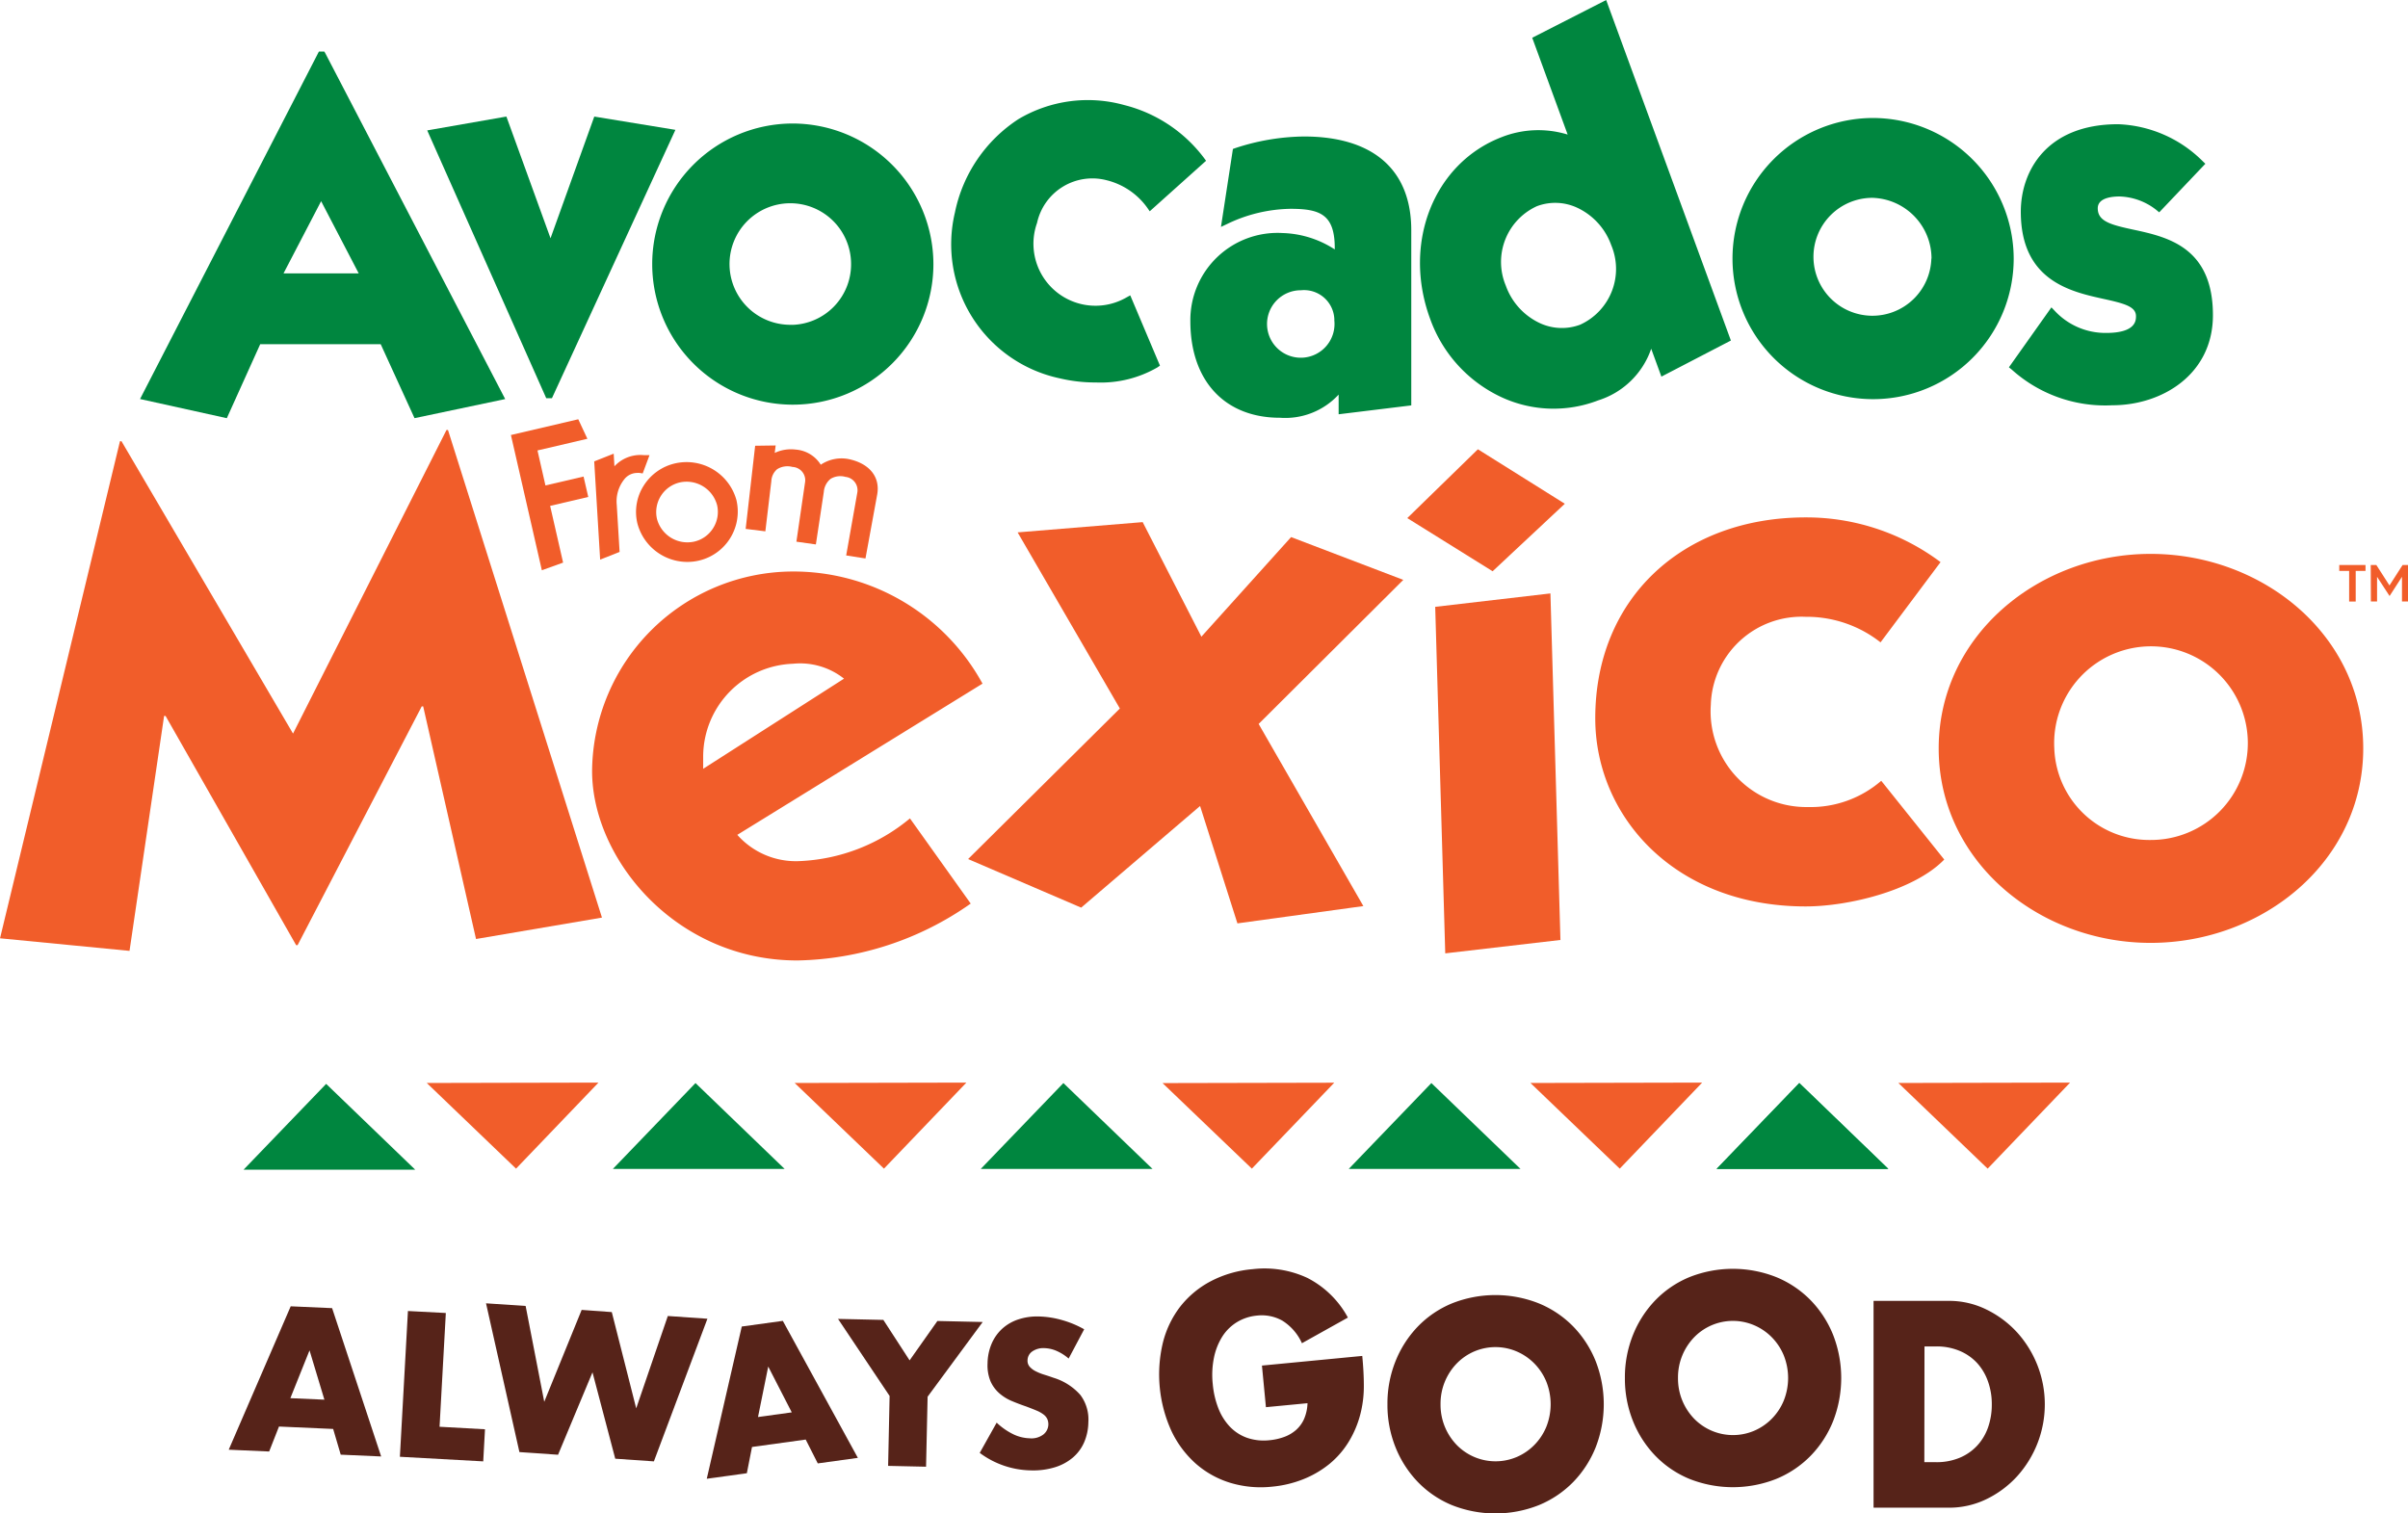
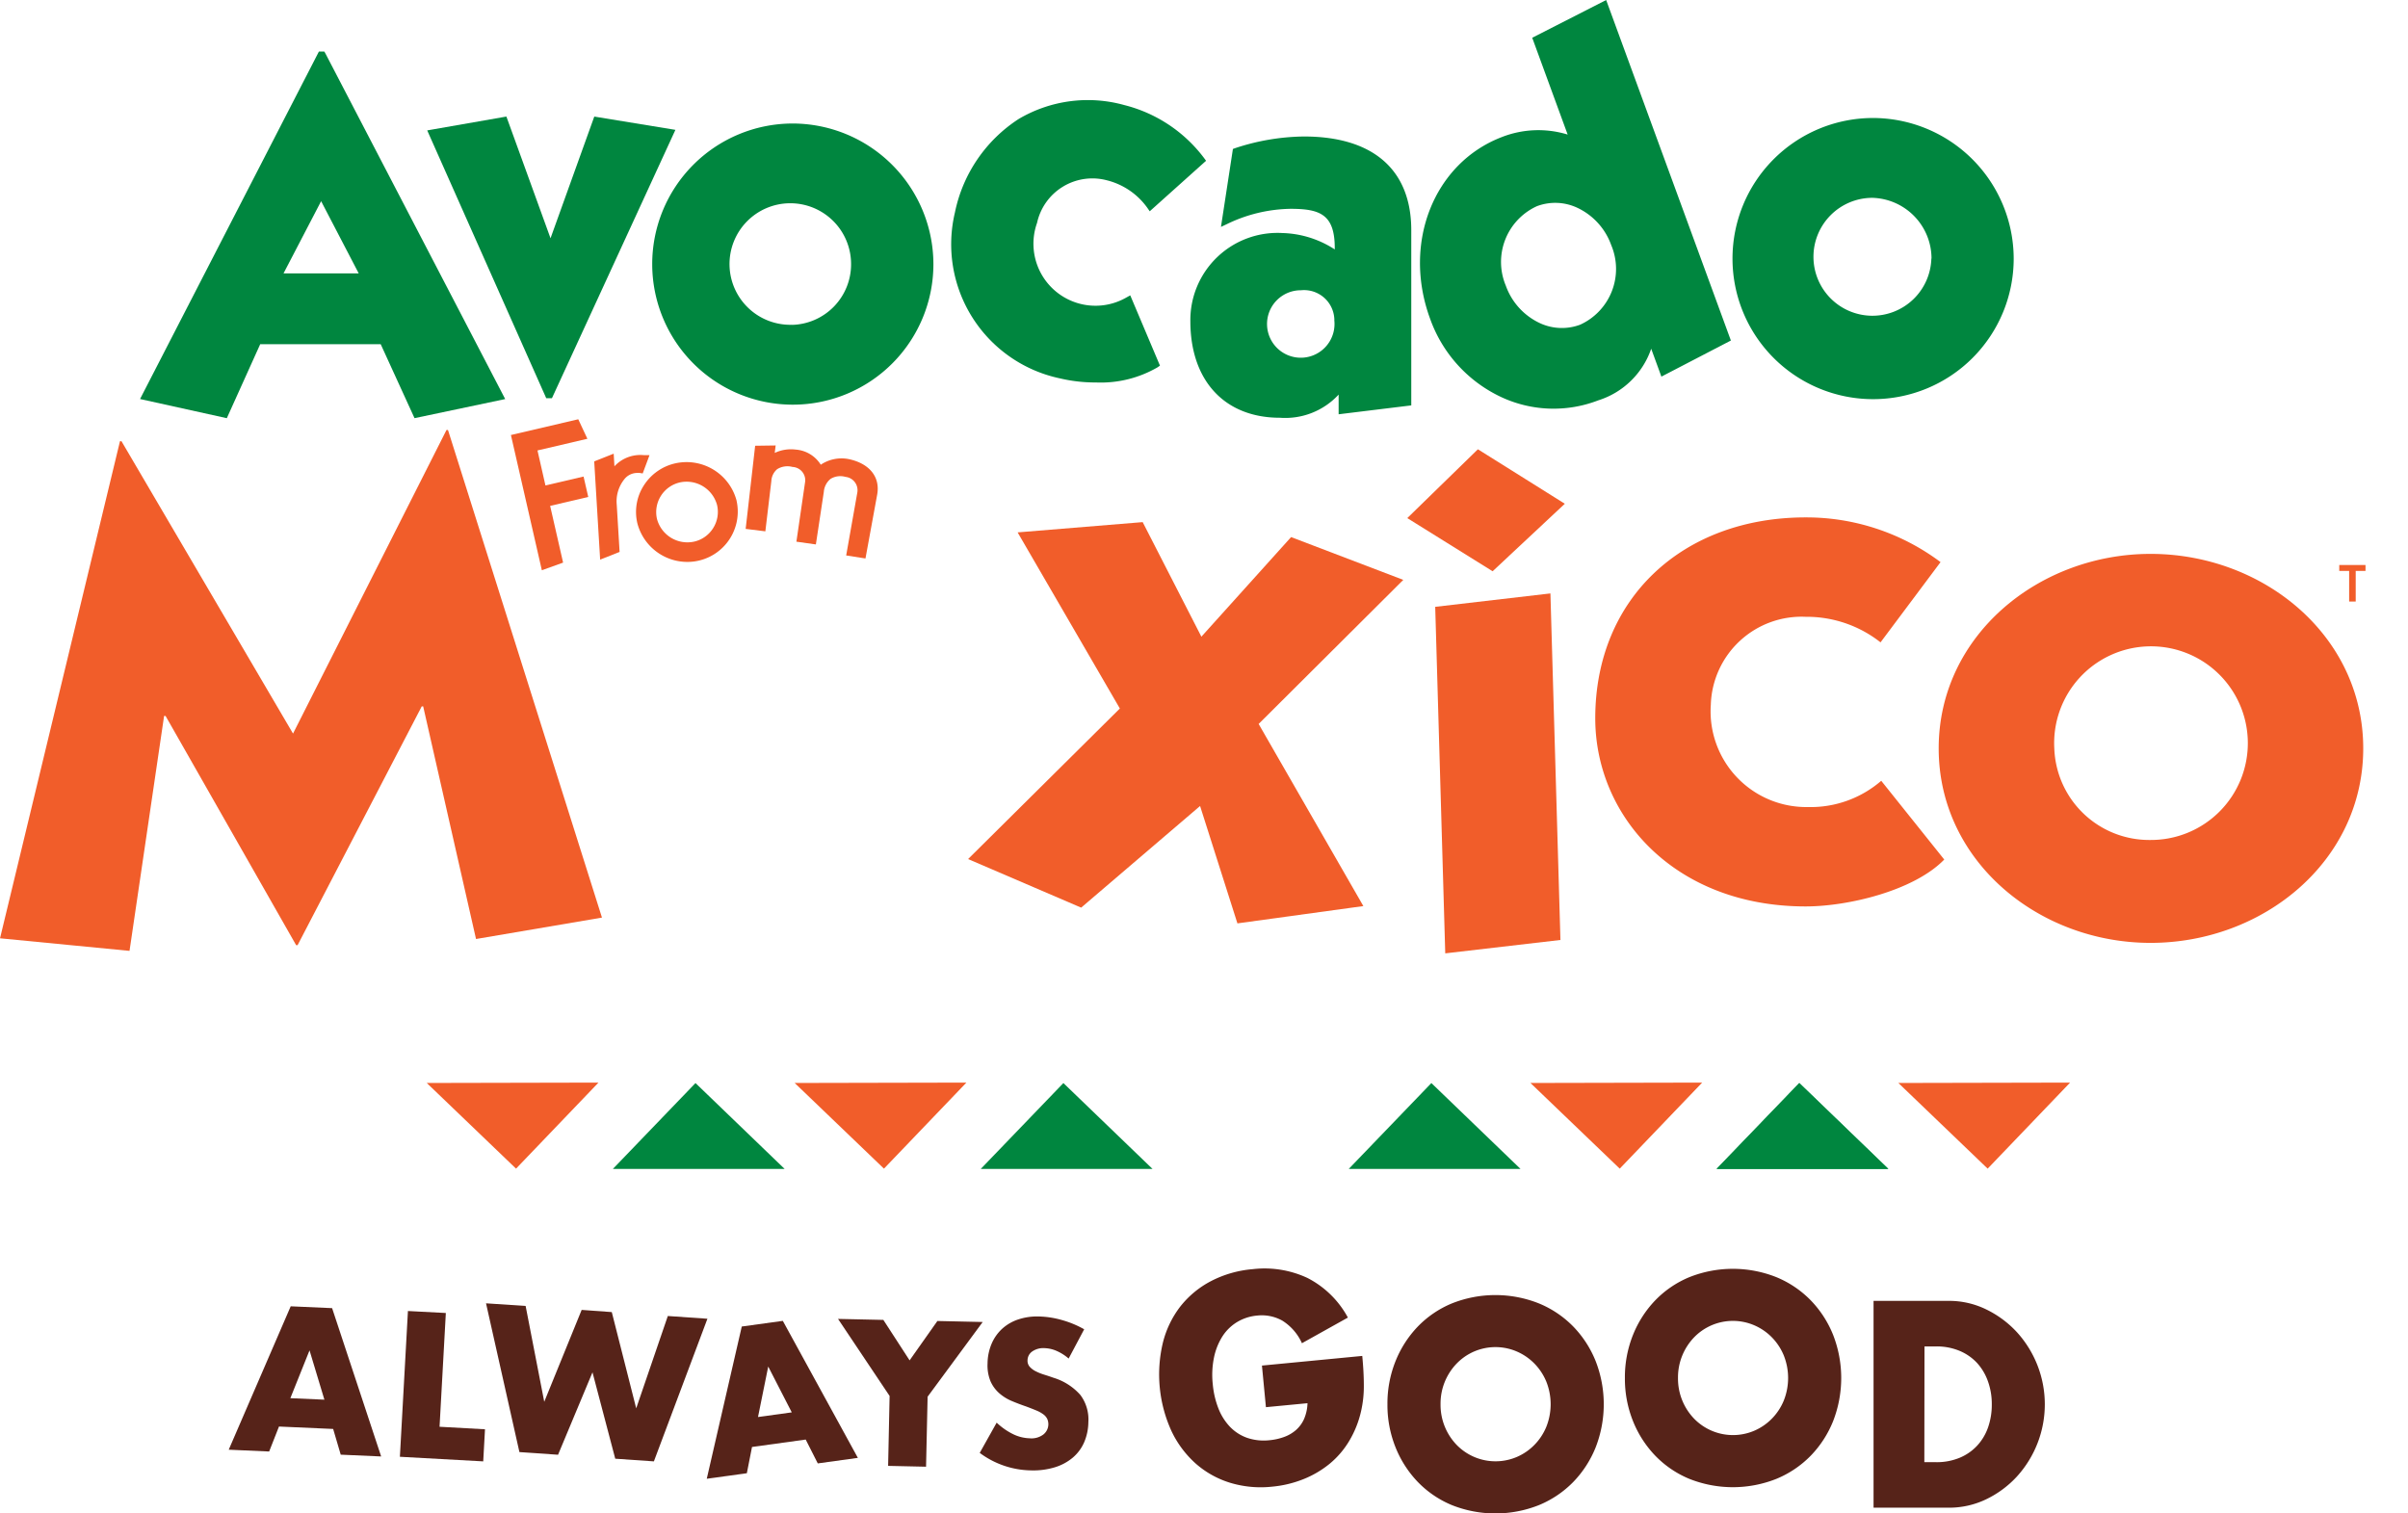
<svg xmlns="http://www.w3.org/2000/svg" width="110.059" height="69.183" viewBox="0 0 110.059 69.183">
  <g id="Grupo_1177" data-name="Grupo 1177" transform="translate(-10.412 -33.513)">
    <g id="Grupo_884" data-name="Grupo 884" transform="translate(10.412 33.513)">
      <g id="Grupo_878" data-name="Grupo 878">
        <g id="Grupo_876" data-name="Grupo 876" transform="translate(6.399)">
          <path id="Caminho_1389" data-name="Caminho 1389" d="M162.746,286.492H162.5l-8.175,15.884,3.966.876,1.526-3.382h5.507l1.546,3.381,4.144-.873-8.218-15.8Zm1.573,10.14h-3.436l1.718-3.3Z" transform="translate(-154.323 -284.136)" fill="#00863f" />
          <path id="Caminho_1390" data-name="Caminho 1390" d="M265.688,309.969l-2,5.562-2.017-5.563-3.619.633,5.44,12.241h.261l5.643-12.266Z" transform="translate(-244.925 -304.64)" fill="#00863f" />
          <path id="Caminho_1391" data-name="Caminho 1391" d="M345.274,312.479a6.426,6.426,0,1,0,6.463,6.427A6.442,6.442,0,0,0,345.274,312.479Zm0,9.2a2.778,2.778,0,1,1,2.7-2.776A2.768,2.768,0,0,1,345.274,321.683Z" transform="translate(-315.474 -306.833)" fill="#00863f" />
          <path id="Caminho_1392" data-name="Caminho 1392" d="M455.135,313.078a2.835,2.835,0,0,1-4.1-3.4,2.588,2.588,0,0,1,3.174-1.952,3.234,3.234,0,0,1,1.867,1.264l.109.157,2.575-2.309-.09-.123a6.562,6.562,0,0,0-3.646-2.423,6.212,6.212,0,0,0-4.832.638,6.685,6.685,0,0,0-2.91,4.27,6.265,6.265,0,0,0,4.79,7.583,7.037,7.037,0,0,0,1.66.189,5.163,5.163,0,0,0,2.808-.691l.113-.078-1.358-3.213Z" transform="translate(-410.035 -299.489)" fill="#00863f" />
          <path id="Caminho_1393" data-name="Caminho 1393" d="M538.708,317.16a10.319,10.319,0,0,0-3.151.536l-.094.034-.546,3.563.286-.135a6.875,6.875,0,0,1,2.89-.692c1.372,0,2.025.269,2.025,1.8v.057a4.6,4.6,0,0,0-2.4-.75,3.984,3.984,0,0,0-4.2,4.029c0,2.723,1.569,4.415,4.094,4.415a3.319,3.319,0,0,0,2.683-1.059v.9l3.32-.406V321.44C543.614,318.68,541.871,317.16,538.708,317.16Zm1.388,8.39a1.542,1.542,0,1,1-1.521-1.361A1.386,1.386,0,0,1,540.1,325.55Z" transform="translate(-485.511 -310.921)" fill="#00863f" />
          <path id="Caminho_1394" data-name="Caminho 1394" d="M621.564,269.608l1.62,4.425a4.577,4.577,0,0,0-3.013.116c-3.1,1.191-4.545,4.832-3.279,8.29a6.271,6.271,0,0,0,3.284,3.607,5.662,5.662,0,0,0,4.405.137,3.744,3.744,0,0,0,2.421-2.36l.466,1.275,3.176-1.65-5.7-15.565Zm2.191,13.116a2.381,2.381,0,0,1-1.849-.075,3,3,0,0,1-1.548-1.706,2.8,2.8,0,0,1,1.421-3.636,2.374,2.374,0,0,1,1.848.074,3,3,0,0,1,1.548,1.706A2.8,2.8,0,0,1,623.755,282.724Z" transform="translate(-557.932 -267.882)" fill="#00863f" />
          <path id="Caminho_1395" data-name="Caminho 1395" d="M735.3,310.491a6.426,6.426,0,1,0,6.463,6.426A6.441,6.441,0,0,0,735.3,310.491Zm2.7,6.426a2.695,2.695,0,1,1-2.7-2.777A2.779,2.779,0,0,1,738.007,316.917Z" transform="translate(-656.125 -305.097)" fill="#00863f" />
-           <path id="Caminho_1396" data-name="Caminho 1396" d="M834.748,317.539c-1.04-.224-1.629-.38-1.629-.977,0-.469.623-.54.995-.54a2.846,2.846,0,0,1,1.693.625l.121.1,2.109-2.22-.12-.116a5.765,5.765,0,0,0-3.869-1.692c-3.282,0-4.446,2.158-4.446,4,0,3.151,2.275,3.653,3.781,3.985.947.209,1.483.349,1.483.789,0,.19,0,.767-1.366.767a3.166,3.166,0,0,1-2.358-1.022l-.141-.147-1.942,2.74.124.1a6.375,6.375,0,0,0,4.6,1.635c2.285,0,4.6-1.415,4.6-4.118C838.383,318.322,836.282,317.87,834.748,317.539Z" transform="translate(-743.639 -307.041)" fill="#00863f" />
        </g>
        <path id="Caminho_1397" data-name="Caminho 1397" d="M124.187,423.1l.067,0,7.038,22.29-5.756.979-2.415-10.632-.067,0-5.673,10.913-.067,0-5.967-10.476-.068,0-1.58,10.738-5.919-.575,5.483-22.723.068,0,7.841,13.365Z" transform="translate(-103.779 -403.446)" fill="#f15d2a" />
-         <path id="Caminho_1398" data-name="Caminho 1398" d="M322.595,483.257v-.584a4.256,4.256,0,0,1,4.1-4.218,3.228,3.228,0,0,1,2.337.681Zm12.767-3.893a9.851,9.851,0,0,0-8.7-5.126,9.2,9.2,0,0,0-9.144,9.118c0,4.022,3.827,8.662,9.381,8.662a14.19,14.19,0,0,0,7.924-2.6l-2.777-3.894A8.433,8.433,0,0,1,327,487.476a3.573,3.573,0,0,1-2.845-1.2Z" transform="translate(-290.456 -448.114)" fill="#f15d2a" />
        <path id="Caminho_1399" data-name="Caminho 1399" d="M460.211,464.931l-4.673-8.051,5.716-.469,2.683,5.237,4.1-4.553,5.128,1.956-6.611,6.586,4.786,8.325-5.756.791-1.707-5.366-5.435,4.646-5.168-2.22Z" transform="translate(-409.027 -432.544)" fill="#f15d2a" />
        <path id="Caminho_1400" data-name="Caminho 1400" d="M618.906,452.53l-5.265.612-.459-15.84,5.266-.613Zm.2-19.94-3.3,3.086-3.9-2.43,3.227-3.146Z" transform="translate(-547.585 -409.563)" fill="#f15d2a" />
        <path id="Caminho_1401" data-name="Caminho 1401" d="M692.74,460.418a5.445,5.445,0,0,0-3.422-1.168,4.15,4.15,0,0,0-4.335,4.023,4.373,4.373,0,0,0,4.438,4.673,4.934,4.934,0,0,0,3.351-1.2l2.88,3.6c-1.388,1.428-4.4,2.143-6.333,2.143-5.993,0-9.618-4.121-9.618-8.6,0-5.483,4-9.183,9.618-9.183a10.223,10.223,0,0,1,6.164,2.044Z" transform="translate(-606.789 -431.055)" fill="#f15d2a" />
        <path id="Caminho_1402" data-name="Caminho 1402" d="M809,476.764a4.426,4.426,0,1,1,4.4,4.186,4.342,4.342,0,0,1-4.4-4.186m4.4,8.89c5.149,0,9.72-3.731,9.72-8.89s-4.571-8.891-9.72-8.891c-5.113,0-9.684,3.731-9.684,8.891s4.571,8.89,9.684,8.89" transform="translate(-715.107 -442.554)" fill="#f15d2a" />
        <g id="Grupo_877" data-name="Grupo 877" transform="translate(23.352 19.17)">
          <path id="Caminho_1403" data-name="Caminho 1403" d="M291.554,421.918l-1.742.407-.364-1.6,2.281-.533-.417-.892-3.078.72,1.414,6.182.971-.35-.592-2.593,1.742-.408Z" transform="translate(-288.234 -419.305)" fill="#f15d2a" />
          <path id="Caminho_1404" data-name="Caminho 1404" d="M320.247,432.609a.988.988,0,0,1,.138,0l.137.022.311-.834h-.244a1.614,1.614,0,0,0-1.359.508l-.034-.577-.89.353.271,4.49.889-.352-.13-2.151a1.614,1.614,0,0,1,.37-1.2A.751.751,0,0,1,320.247,432.609Z" transform="translate(-314.499 -430.16)" fill="#f15d2a" />
          <path id="Caminho_1405" data-name="Caminho 1405" d="M338.012,436.493a2.366,2.366,0,0,0-2.8-1.7,2.3,2.3,0,0,0-1.454,1.035,2.238,2.238,0,0,0-.278,1.713,2.362,2.362,0,0,0,2.288,1.758,2.3,2.3,0,0,0,2.243-2.805Zm-1.065,1.253a1.385,1.385,0,0,1-.873.625,1.439,1.439,0,0,1-1.7-1.039,1.393,1.393,0,0,1,1.048-1.667,1.442,1.442,0,0,1,1.7,1.038A1.384,1.384,0,0,1,336.947,437.746Z" transform="translate(-327.699 -432.783)" fill="#f15d2a" />
          <path id="Caminho_1406" data-name="Caminho 1406" d="M377.666,429.353a1.7,1.7,0,0,0-1.242.264,1.479,1.479,0,0,0-1.148-.692,1.734,1.734,0,0,0-.956.152l.042-.34-.937.013-.434,3.8.9.112.274-2.3a.756.756,0,0,1,.268-.543.894.894,0,0,1,.7-.1.607.607,0,0,1,.577.671l-.4,2.745.89.126.363-2.4a.848.848,0,0,1,.313-.6.859.859,0,0,1,.677-.088.613.613,0,0,1,.54.723l-.508,2.868.882.138.534-2.913C379.152,430.172,378.642,429.545,377.666,429.353Z" transform="translate(-362.262 -427.544)" fill="#f15d2a" />
        </g>
      </g>
      <g id="Grupo_879" data-name="Grupo 879" transform="translate(11.131 49.487)">
-         <path id="Caminho_1407" data-name="Caminho 1407" d="M191.706,663.159h7.848l-4.072-3.924Z" transform="translate(-191.706 -659.177)" fill="#00863f" />
        <path id="Caminho_1408" data-name="Caminho 1408" d="M325.052,662.865H332.9l-4.073-3.924Z" transform="translate(-308.17 -658.92)" fill="#00863f" />
        <path id="Caminho_1409" data-name="Caminho 1409" d="M261.937,662.711l-4.081-3.916,7.849-.017Z" transform="translate(-249.482 -658.778)" fill="#f15d2a" />
        <path id="Caminho_1410" data-name="Caminho 1410" d="M457.874,662.865h7.849l-4.073-3.924Z" transform="translate(-424.178 -658.92)" fill="#00863f" />
        <path id="Caminho_1411" data-name="Caminho 1411" d="M394.76,662.711l-4.081-3.916,7.849-.017Z" transform="translate(-365.489 -658.778)" fill="#f15d2a" />
        <path id="Caminho_1412" data-name="Caminho 1412" d="M590.7,662.865h7.849l-4.073-3.924Z" transform="translate(-540.185 -658.92)" fill="#00863f" />
-         <path id="Caminho_1413" data-name="Caminho 1413" d="M527.583,662.711,523.5,658.8l7.849-.017Z" transform="translate(-481.497 -658.778)" fill="#f15d2a" />
        <path id="Caminho_1414" data-name="Caminho 1414" d="M723.52,662.865h7.849L727.3,658.94Z" transform="translate(-656.193 -658.92)" fill="#009e4f" />
        <path id="Caminho_1415" data-name="Caminho 1415" d="M660.405,662.711l-4.081-3.916,7.849-.017Z" transform="translate(-597.505 -658.778)" fill="#f15d2a" />
        <path id="Caminho_1416" data-name="Caminho 1416" d="M723.52,662.865h7.849L727.3,658.94Z" transform="translate(-656.193 -658.92)" fill="#00863f" />
        <path id="Caminho_1417" data-name="Caminho 1417" d="M793.228,662.711l-4.081-3.916,7.849-.017Z" transform="translate(-713.512 -658.778)" fill="#f15d2a" />
      </g>
      <g id="Grupo_882" data-name="Grupo 882" transform="translate(10.454 57.989)">
        <g id="Grupo_880" data-name="Grupo 880" transform="translate(0 1.583)">
          <path id="Caminho_1418" data-name="Caminho 1418" d="M191.127,745.2l-2.476-.11-.449,1.141-1.848-.082,2.833-6.555,1.892.084,2.242,6.78-1.848-.082Zm-.4-1.338-.68-2.254-.876,2.185Z" transform="translate(-186.354 -739.453)" fill="#562319" />
          <path id="Caminho_1419" data-name="Caminho 1419" d="M250.245,741.313l-.287,5.2,2.077.115-.081,1.467-3.809-.21.368-6.663Z" transform="translate(-240.322 -740.866)" fill="#562319" />
          <path id="Caminho_1420" data-name="Caminho 1420" d="M281.054,738.567l.851,4.38,1.71-4.2,1.377.1,1.116,4.4,1.445-4.221,1.81.125-2.447,6.52-1.766-.122-1.04-3.949-1.574,3.768-1.766-.122-1.526-6.8Z" transform="translate(-267.484 -738.442)" fill="#562319" />
          <path id="Caminho_1421" data-name="Caminho 1421" d="M363.454,750.261,361,750.6l-.236,1.2-1.832.253,1.6-6.959,1.876-.259,3.43,6.263-1.832.253Zm-.637-1.243-1.076-2.094-.467,2.307Z" transform="translate(-337.083 -744.029)" fill="#562319" />
          <path id="Caminho_1422" data-name="Caminho 1422" d="M408.69,747.627l-2.357-3.522,2.071.045,1.2,1.85,1.27-1.8,2.071.046-2.518,3.415-.071,3.2-1.734-.038Z" transform="translate(-378.484 -743.388)" fill="#562319" />
          <path id="Caminho_1423" data-name="Caminho 1423" d="M461.569,745.14a2.15,2.15,0,0,0-.559-.353,1.5,1.5,0,0,0-.546-.123.889.889,0,0,0-.552.147.5.5,0,0,0-.222.411.413.413,0,0,0,.1.294.924.924,0,0,0,.274.205,2.352,2.352,0,0,0,.386.155q.215.067.426.142a2.681,2.681,0,0,1,1.227.784,1.868,1.868,0,0,1,.367,1.243,2.4,2.4,0,0,1-.193.925,1.936,1.936,0,0,1-.52.7,2.326,2.326,0,0,1-.824.442,3.39,3.39,0,0,1-1.1.14,4.021,4.021,0,0,1-2.328-.8l.774-1.382a3.01,3.01,0,0,0,.759.53,1.849,1.849,0,0,0,.748.185.9.9,0,0,0,.637-.181.6.6,0,0,0,.17-.7.567.567,0,0,0-.173-.208,1.429,1.429,0,0,0-.319-.179q-.2-.084-.479-.188-.334-.114-.654-.249a2.074,2.074,0,0,1-.568-.353,1.582,1.582,0,0,1-.4-.544,1.893,1.893,0,0,1-.137-.822,2.362,2.362,0,0,1,.184-.895,1.993,1.993,0,0,1,.475-.68,2.049,2.049,0,0,1,.735-.431,2.741,2.741,0,0,1,.964-.138,4.2,4.2,0,0,1,1.032.16,4.561,4.561,0,0,1,1.026.425Z" transform="translate(-423.18 -742.611)" fill="#562319" />
        </g>
        <g id="Grupo_881" data-name="Grupo 881" transform="translate(42.519)">
          <path id="Caminho_1424" data-name="Caminho 1424" d="M526.919,730.37l4.585-.441q.072.749.072,1.366a5.1,5.1,0,0,1-.126,1.159,4.635,4.635,0,0,1-.547,1.369,4.024,4.024,0,0,1-.9,1.044,4.565,4.565,0,0,1-1.2.7,5.123,5.123,0,0,1-1.419.338,4.828,4.828,0,0,1-1.927-.18,4.272,4.272,0,0,1-1.565-.876,4.663,4.663,0,0,1-1.106-1.481,6.227,6.227,0,0,1-.395-4.043,4.476,4.476,0,0,1,.8-1.659,4.34,4.34,0,0,1,1.394-1.154,5.049,5.049,0,0,1,1.91-.549,4.632,4.632,0,0,1,2.5.4,4.355,4.355,0,0,1,1.852,1.813l-2.1,1.172a2.361,2.361,0,0,0-.9-1.034,1.927,1.927,0,0,0-1.146-.23,2.142,2.142,0,0,0-.923.3,2.073,2.073,0,0,0-.668.656,2.886,2.886,0,0,0-.383.963,3.954,3.954,0,0,0-.056,1.215,4.019,4.019,0,0,0,.254,1.1,2.572,2.572,0,0,0,.527.844,2.013,2.013,0,0,0,.787.51,2.358,2.358,0,0,0,1.033.109,2.654,2.654,0,0,0,.652-.145,1.7,1.7,0,0,0,.547-.317,1.464,1.464,0,0,0,.373-.508,1.967,1.967,0,0,0,.157-.721l-1.9.182Z" transform="translate(-522.214 -725.937)" fill="#562319" />
          <path id="Caminho_1425" data-name="Caminho 1425" d="M604.686,740.5a5.193,5.193,0,0,1,.367-1.963,4.92,4.92,0,0,1,1.018-1.586,4.63,4.63,0,0,1,1.557-1.059,5.378,5.378,0,0,1,3.985,0,4.684,4.684,0,0,1,1.569,1.059,4.875,4.875,0,0,1,1.024,1.586,5.433,5.433,0,0,1,0,3.925,4.871,4.871,0,0,1-1.024,1.587,4.684,4.684,0,0,1-1.569,1.06,5.382,5.382,0,0,1-3.985,0,4.63,4.63,0,0,1-1.557-1.06,4.916,4.916,0,0,1-1.018-1.587A5.19,5.19,0,0,1,604.686,740.5Zm2.427,0a2.64,2.64,0,0,0,.746,1.868,2.48,2.48,0,0,0,2.729.546,2.519,2.519,0,0,0,.805-.546,2.582,2.582,0,0,0,.551-.828,2.792,2.792,0,0,0,0-2.082,2.589,2.589,0,0,0-.551-.828,2.526,2.526,0,0,0-.805-.546,2.468,2.468,0,0,0-2.729.546,2.639,2.639,0,0,0-.746,1.869Z" transform="translate(-594.245 -734.299)" fill="#562319" />
          <path id="Caminho_1426" data-name="Caminho 1426" d="M690.417,731.012a5.2,5.2,0,0,1,.367-1.963,4.922,4.922,0,0,1,1.018-1.586,4.635,4.635,0,0,1,1.557-1.06,5.38,5.38,0,0,1,3.985,0,4.687,4.687,0,0,1,1.569,1.06,4.868,4.868,0,0,1,1.024,1.586,5.432,5.432,0,0,1,0,3.925,4.862,4.862,0,0,1-1.024,1.586,4.685,4.685,0,0,1-1.569,1.06,5.382,5.382,0,0,1-3.985,0,4.633,4.633,0,0,1-1.557-1.06,4.916,4.916,0,0,1-1.018-1.586A5.2,5.2,0,0,1,690.417,731.012Zm2.427,0a2.639,2.639,0,0,0,.746,1.868,2.48,2.48,0,0,0,2.729.546,2.524,2.524,0,0,0,.805-.546,2.58,2.58,0,0,0,.551-.828,2.789,2.789,0,0,0,0-2.082,2.587,2.587,0,0,0-.551-.828,2.523,2.523,0,0,0-.805-.545,2.469,2.469,0,0,0-2.729.545,2.639,2.639,0,0,0-.746,1.869Z" transform="translate(-669.123 -726.01)" fill="#562319" />
          <path id="Caminho_1427" data-name="Caminho 1427" d="M780.188,737.59h3.434a3.865,3.865,0,0,1,1.711.389,4.683,4.683,0,0,1,1.4,1.035,4.905,4.905,0,0,1,.012,6.6,4.623,4.623,0,0,1-1.4,1.041,3.888,3.888,0,0,1-1.723.389h-3.434Zm2.321,7.374h.533a2.741,2.741,0,0,0,1.078-.2,2.3,2.3,0,0,0,.8-.552,2.389,2.389,0,0,0,.5-.834,3.144,3.144,0,0,0,.172-1.06,3.066,3.066,0,0,0-.177-1.053,2.451,2.451,0,0,0-.5-.84,2.3,2.3,0,0,0-.8-.552,2.708,2.708,0,0,0-1.066-.2h-.533Z" transform="translate(-747.529 -736.115)" fill="#562319" />
        </g>
      </g>
      <g id="Grupo_883" data-name="Grupo 883" transform="translate(106.921 25.827)">
        <path id="Caminho_1428" data-name="Caminho 1428" d="M948.8,472.161h-.452v-.27h1.2v.27H949.1v1.4h-.3Z" transform="translate(-948.352 -471.891)" fill="#f15d2a" />
-         <path id="Caminho_1429" data-name="Caminho 1429" d="M959.685,471.891h.256l.6.935.6-.935h.254v1.667h-.282v-1.129l-.567.88-.572-.878v1.127h-.282Z" transform="translate(-958.25 -471.891)" fill="#f15d2a" />
      </g>
    </g>
  </g>
</svg>